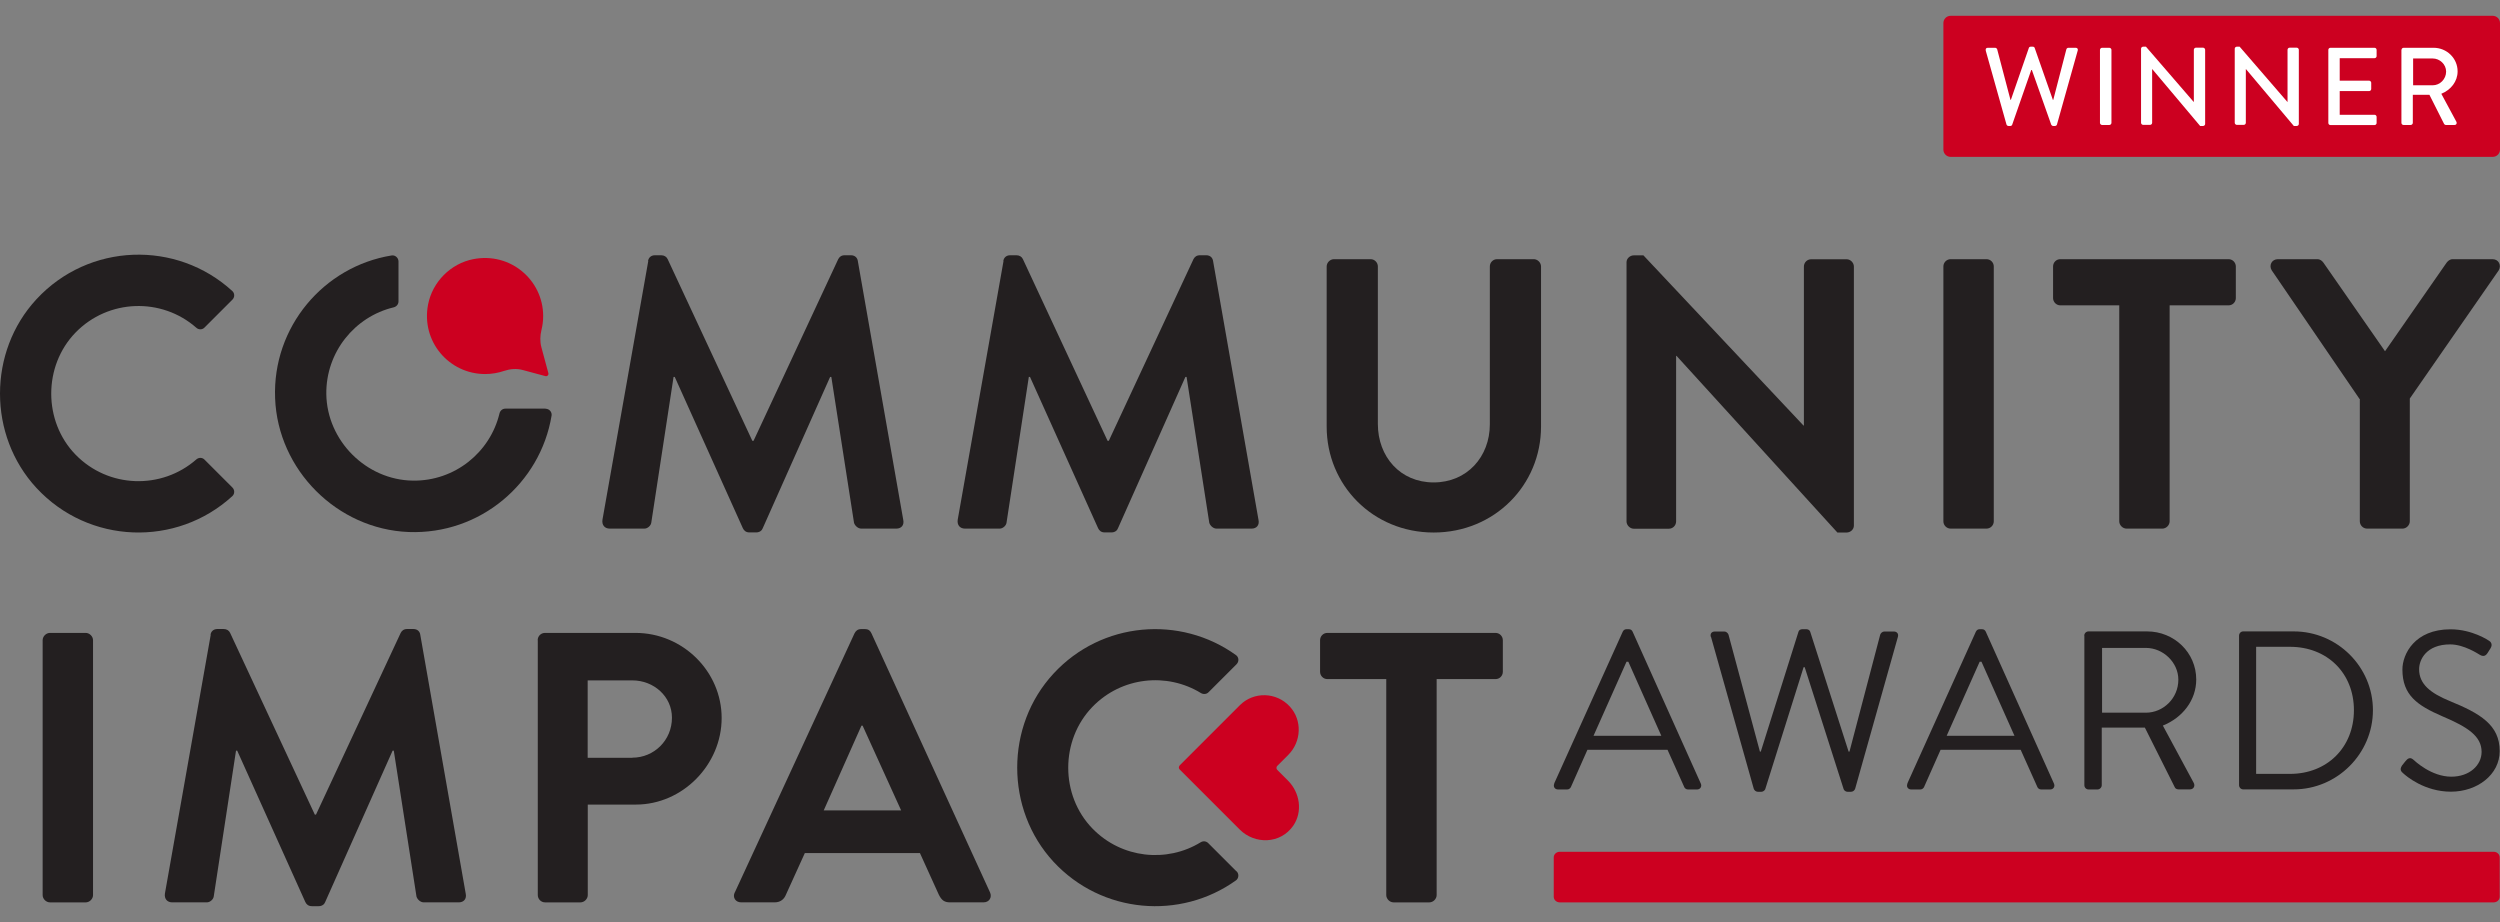
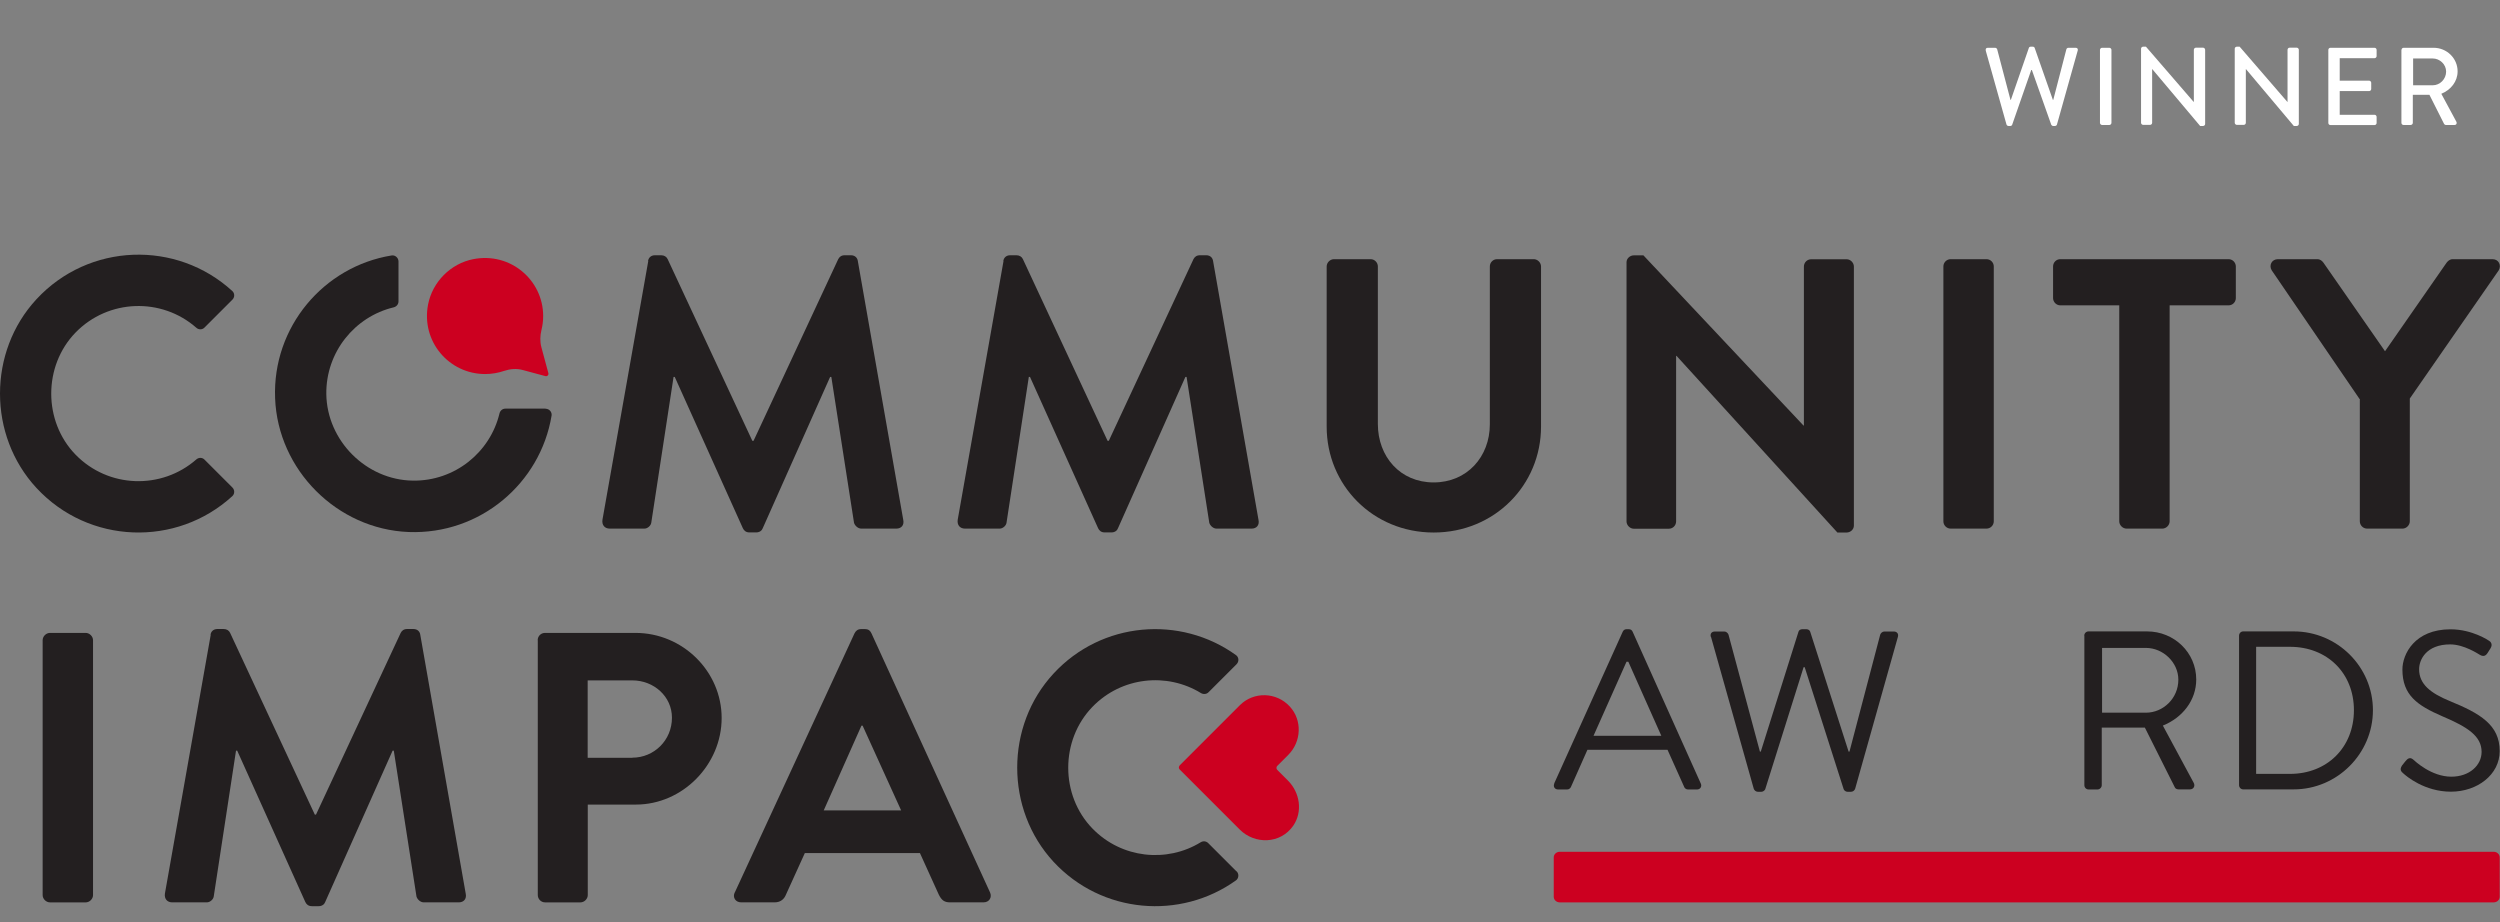
<svg xmlns="http://www.w3.org/2000/svg" width="141" height="52" viewBox="0 0 141 52" fill="none">
  <rect x="0" y="0" width="141" height="52" fill="#808080" stroke="none" />
  <path d="M69.743 49.14C69.89 49.286 69.873 49.534 69.709 49.653C66.579 51.897 62.147 51.547 59.418 48.604C56.688 45.649 56.688 40.94 59.418 37.991C62.141 35.042 66.579 34.692 69.709 36.948C69.878 37.066 69.89 37.314 69.743 37.461L68.158 39.045C68.046 39.158 67.871 39.169 67.735 39.09C65.818 37.912 63.258 38.171 61.617 39.863C59.795 41.741 59.79 44.854 61.617 46.732C63.258 48.418 65.807 48.677 67.719 47.504C67.854 47.42 68.029 47.437 68.141 47.549L69.737 49.145L69.743 49.14Z" fill="#231F20" />
  <path d="M66.534 43.173C66.472 43.235 66.472 43.337 66.534 43.399L69.923 46.788C70.769 47.634 72.219 47.611 72.94 46.568C73.482 45.779 73.318 44.702 72.641 44.025L72.038 43.421C71.976 43.359 71.976 43.258 72.038 43.196L72.658 42.576C73.397 41.837 73.459 40.63 72.749 39.852C71.993 39.023 70.707 38.995 69.929 39.773L66.529 43.173H66.534Z" fill="#CC0020" />
  <path d="M140.645 50.894H87.969C87.783 50.894 87.631 50.752 87.631 50.578V48.356C87.631 48.181 87.783 48.04 87.969 48.04H140.645C140.831 48.04 140.983 48.181 140.983 48.356V50.578C140.983 50.752 140.831 50.894 140.645 50.894Z" fill="#CC0020" />
  <path d="M36.55 14.724C36.573 14.549 36.703 14.396 36.94 14.396H37.289C37.464 14.396 37.594 14.481 37.656 14.616L42.432 24.863H42.5L47.276 14.616C47.344 14.487 47.451 14.396 47.643 14.396H47.992C48.229 14.396 48.359 14.549 48.382 14.724L50.942 29.312C51.01 29.617 50.835 29.814 50.553 29.814H48.579C48.382 29.814 48.212 29.639 48.167 29.487L46.887 21.259H46.819L43.019 29.791C42.974 29.921 42.844 30.028 42.652 30.028H42.263C42.066 30.028 41.959 29.921 41.897 29.791L38.056 21.259H37.989L36.731 29.487C36.708 29.639 36.534 29.814 36.342 29.814H34.391C34.109 29.814 33.934 29.617 33.979 29.312L36.562 14.724H36.55Z" fill="#231F20" />
  <path d="M56.587 14.724C56.609 14.549 56.739 14.396 56.976 14.396H57.325C57.5 14.396 57.63 14.481 57.692 14.616L62.468 24.863H62.536L67.312 14.616C67.38 14.487 67.487 14.396 67.679 14.396H68.029C68.266 14.396 68.395 14.549 68.418 14.724L70.978 29.312C71.046 29.617 70.871 29.814 70.589 29.814H68.615C68.418 29.814 68.249 29.639 68.204 29.487L66.923 21.259H66.856L63.055 29.791C63.01 29.921 62.88 30.028 62.688 30.028H62.299C62.102 30.028 61.995 29.921 61.933 29.791L58.092 21.259H58.025L56.767 29.487C56.745 29.639 56.57 29.814 56.378 29.814H54.427C54.145 29.814 53.97 29.617 54.015 29.312L56.598 14.724H56.587Z" fill="#231F20" />
  <path d="M74.824 15.028C74.824 14.808 75.021 14.617 75.236 14.617H77.299C77.536 14.617 77.711 14.814 77.711 15.028V23.91C77.711 25.754 78.969 27.209 80.858 27.209C82.747 27.209 84.027 25.754 84.027 23.932V15.028C84.027 14.808 84.202 14.617 84.439 14.617H86.503C86.723 14.617 86.914 14.814 86.914 15.028V24.062C86.914 27.361 84.287 30.034 80.858 30.034C77.429 30.034 74.824 27.361 74.824 24.062V15.028Z" fill="#231F20" />
  <path d="M91.736 14.791C91.736 14.577 91.933 14.402 92.148 14.402H92.689L101.717 24H101.74V15.034C101.74 14.814 101.915 14.622 102.152 14.622H104.148C104.368 14.622 104.559 14.819 104.559 15.034V29.645C104.559 29.865 104.362 30.034 104.148 30.034H103.629L94.555 20.07H94.533V29.408C94.533 29.628 94.358 29.82 94.121 29.82H92.148C91.928 29.82 91.736 29.622 91.736 29.408V14.797V14.791Z" fill="#231F20" />
  <path d="M109.607 15.028C109.607 14.803 109.793 14.617 110.018 14.617H112.037C112.263 14.617 112.449 14.803 112.449 15.028V29.402C112.449 29.628 112.263 29.814 112.037 29.814H110.018C109.793 29.814 109.607 29.628 109.607 29.402V15.028Z" fill="#231F20" />
  <path d="M119.526 17.222H116.204C115.968 17.222 115.793 17.024 115.793 16.81V15.028C115.793 14.808 115.968 14.617 116.204 14.617H125.69C125.926 14.617 126.101 14.814 126.101 15.028V16.81C126.101 17.03 125.926 17.222 125.69 17.222H122.368V29.402C122.368 29.622 122.171 29.814 121.956 29.814H119.938C119.718 29.814 119.526 29.617 119.526 29.402V17.222Z" fill="#231F20" />
  <path d="M133.077 22.5L128.126 15.248C127.951 14.966 128.126 14.617 128.475 14.617H130.692C130.866 14.617 130.974 14.724 131.041 14.814L134.515 19.81L137.989 14.814C138.056 14.729 138.163 14.617 138.338 14.617H140.577C140.927 14.617 141.096 14.966 140.927 15.248L135.913 22.477V29.402C135.913 29.622 135.716 29.814 135.502 29.814H133.506C133.269 29.814 133.094 29.617 133.094 29.402V22.5H133.077Z" fill="#231F20" />
  <path d="M87.653 44.194L91.522 35.628C91.561 35.549 91.623 35.487 91.736 35.487H91.866C91.978 35.487 92.046 35.549 92.08 35.628L95.926 44.194C95.999 44.358 95.898 44.527 95.712 44.527H95.204C95.091 44.527 95.012 44.448 94.99 44.386L94.048 42.288H89.531L88.6 44.386C88.572 44.448 88.499 44.527 88.386 44.527H87.879C87.687 44.527 87.585 44.363 87.664 44.194H87.653ZM93.698 41.498C93.072 40.111 92.463 38.713 91.837 37.32H91.736L89.875 41.498H93.693H93.698Z" fill="#231F20" />
  <path d="M96.49 35.921C96.439 35.741 96.54 35.617 96.721 35.617H97.257C97.358 35.617 97.46 35.707 97.488 35.797L99.259 42.389H99.309L101.435 35.628C101.458 35.549 101.537 35.487 101.65 35.487H101.881C101.982 35.487 102.073 35.549 102.095 35.628L104.261 42.389H104.311L106.043 35.797C106.071 35.707 106.172 35.617 106.274 35.617H106.809C106.99 35.617 107.091 35.746 107.041 35.921L104.633 44.476C104.605 44.578 104.503 44.656 104.402 44.656H104.199C104.108 44.656 104.018 44.594 103.984 44.515L101.785 37.63H101.723L99.558 44.515C99.518 44.594 99.428 44.656 99.343 44.656H99.14C99.039 44.656 98.937 44.578 98.909 44.476L96.501 35.921H96.49Z" fill="#231F20" />
-   <path d="M107.571 44.194L111.439 35.628C111.479 35.549 111.541 35.487 111.654 35.487H111.783C111.896 35.487 111.964 35.549 111.998 35.628L115.844 44.194C115.917 44.358 115.815 44.527 115.629 44.527H115.122C115.009 44.527 114.93 44.448 114.907 44.386L113.966 42.288H109.449L108.518 44.386C108.49 44.448 108.417 44.527 108.304 44.527H107.796C107.605 44.527 107.503 44.363 107.582 44.194H107.571ZM113.616 41.498C112.99 40.111 112.381 38.713 111.755 37.32H111.654L109.793 41.498H113.61H113.616Z" fill="#231F20" />
  <path d="M117.552 35.854C117.552 35.724 117.654 35.611 117.795 35.611H121.094C122.622 35.611 123.868 36.807 123.868 38.324C123.868 39.497 123.09 40.478 121.985 40.923L123.727 44.155C123.817 44.318 123.727 44.521 123.513 44.521H122.864C122.752 44.521 122.684 44.459 122.661 44.408L120.97 41.036H118.539V44.284C118.539 44.414 118.426 44.527 118.297 44.527H117.8C117.659 44.527 117.558 44.414 117.558 44.284V35.854H117.552ZM121.026 40.196C122.007 40.196 122.859 39.384 122.859 38.335C122.859 37.365 122.007 36.542 121.026 36.542H118.556V40.196H121.026Z" fill="#231F20" />
  <path d="M126.282 35.854C126.282 35.724 126.383 35.611 126.513 35.611H129.366C131.825 35.611 133.833 37.608 133.833 40.055C133.833 42.502 131.819 44.521 129.366 44.521H126.513C126.383 44.521 126.282 44.408 126.282 44.279V35.848V35.854ZM129.158 43.647C131.244 43.647 132.761 42.158 132.761 40.055C132.761 37.952 131.244 36.48 129.158 36.48H127.246V43.647H129.158Z" fill="#231F20" />
  <path d="M135.462 43.19C135.524 43.111 135.592 43.027 135.654 42.948C135.784 42.784 135.919 42.683 136.1 42.835C136.19 42.914 137.12 43.805 138.254 43.805C139.286 43.805 139.962 43.156 139.962 42.406C139.962 41.527 139.195 41.008 137.735 40.393C136.336 39.784 135.496 39.209 135.496 37.76C135.496 36.897 136.184 35.493 138.209 35.493C139.455 35.493 140.385 36.141 140.385 36.141C140.459 36.181 140.617 36.333 140.459 36.575C140.408 36.654 140.357 36.739 140.306 36.818C140.194 36.998 140.064 37.049 139.861 36.931C139.771 36.88 138.97 36.344 138.192 36.344C136.844 36.344 136.438 37.207 136.438 37.743C136.438 38.594 137.086 39.09 138.158 39.536C139.878 40.235 140.983 40.884 140.983 42.361C140.983 43.687 139.726 44.651 138.231 44.651C136.737 44.651 135.71 43.771 135.547 43.619C135.445 43.529 135.316 43.427 135.468 43.185L135.462 43.19Z" fill="#231F20" />
  <path d="M2.405 36.108C2.405 35.888 2.603 35.696 2.817 35.696H4.836C5.05 35.696 5.247 35.893 5.247 36.108V50.482C5.247 50.702 5.05 50.894 4.836 50.894H2.817C2.597 50.894 2.405 50.696 2.405 50.482V36.108Z" fill="#231F20" />
  <path d="M11.873 35.803C11.896 35.628 12.026 35.476 12.262 35.476H12.612C12.787 35.476 12.917 35.56 12.979 35.696L17.755 45.942H17.823L22.599 35.696C22.667 35.566 22.774 35.476 22.966 35.476H23.315C23.552 35.476 23.682 35.628 23.704 35.803L26.265 50.392C26.332 50.696 26.157 50.893 25.876 50.893H23.902C23.704 50.893 23.535 50.719 23.49 50.566L22.21 42.339H22.142L18.342 50.871C18.297 51.001 18.167 51.108 17.975 51.108H17.586C17.389 51.108 17.281 51.001 17.219 50.871L13.379 42.339H13.311L12.054 50.566C12.031 50.719 11.857 50.893 11.665 50.893H9.714C9.432 50.893 9.257 50.696 9.302 50.392L11.885 35.803H11.873Z" fill="#231F20" />
  <path d="M30.325 36.108C30.325 35.888 30.5 35.696 30.737 35.696H35.84C38.507 35.696 40.701 37.867 40.701 40.495C40.701 43.123 38.507 45.378 35.863 45.378H33.15V50.482C33.15 50.702 32.953 50.894 32.739 50.894H30.742C30.505 50.894 30.331 50.696 30.331 50.482V36.108H30.325ZM35.665 42.733C36.883 42.733 37.898 41.758 37.898 40.478C37.898 39.282 36.878 38.374 35.665 38.374H33.145V42.739H35.665V42.733Z" fill="#231F20" />
  <path d="M41.445 50.33L48.196 35.718C48.263 35.589 48.37 35.481 48.562 35.481H48.782C49.002 35.481 49.087 35.589 49.149 35.718L55.837 50.33C55.966 50.611 55.792 50.893 55.47 50.893H53.581C53.254 50.893 53.102 50.764 52.949 50.459L51.884 48.113H45.393L44.327 50.459C44.242 50.679 44.045 50.893 43.695 50.893H41.806C41.479 50.893 41.304 50.611 41.44 50.33H41.445ZM50.823 45.705L48.652 40.929H48.585L46.459 45.705H50.823Z" fill="#231F20" />
-   <path d="M78.185 38.301H74.863C74.626 38.301 74.452 38.104 74.452 37.889V36.108C74.452 35.888 74.626 35.696 74.863 35.696H84.349C84.585 35.696 84.76 35.893 84.76 36.108V37.889C84.76 38.109 84.585 38.301 84.349 38.301H81.027V50.482C81.027 50.702 80.83 50.894 80.615 50.894H78.597C78.377 50.894 78.185 50.696 78.185 50.482V38.301Z" fill="#231F20" />
  <path d="M2.055 27.519C-0.685 24.558 -0.685 19.838 2.055 16.878C5.01 13.686 9.956 13.534 13.103 16.415C13.244 16.545 13.244 16.765 13.108 16.9L11.529 18.479C11.405 18.604 11.202 18.604 11.073 18.485C9.116 16.765 6.11 16.855 4.26 18.756C2.433 20.639 2.433 23.763 4.26 25.641C6.11 27.542 9.11 27.632 11.073 25.912C11.208 25.794 11.405 25.794 11.529 25.918L13.108 27.497C13.244 27.632 13.244 27.852 13.103 27.982C9.956 30.863 5.01 30.711 2.055 27.519Z" fill="#231F20" />
  <path d="M30.77 23.053C30.979 23.053 31.143 23.239 31.109 23.442C30.477 27.259 27.082 30.158 23.05 30.006C19.013 29.848 15.669 26.504 15.516 22.46C15.358 18.434 18.263 15.028 22.086 14.408C22.289 14.374 22.475 14.543 22.475 14.746V17.002C22.475 17.16 22.362 17.295 22.204 17.334C20.005 17.859 18.375 19.861 18.404 22.229C18.443 24.857 20.654 27.073 23.287 27.107C25.65 27.141 27.646 25.511 28.171 23.318C28.21 23.16 28.34 23.047 28.503 23.047H30.77V23.053Z" fill="#231F20" />
  <path d="M30.765 21.214L29.468 20.865C29.124 20.774 28.763 20.808 28.424 20.921C28.086 21.034 27.736 21.096 27.359 21.096C25.334 21.096 23.738 19.263 24.144 17.171C24.392 15.896 25.419 14.864 26.693 14.616C28.791 14.205 30.635 15.801 30.635 17.825C30.635 18.096 30.601 18.355 30.539 18.609C30.46 18.93 30.449 19.263 30.534 19.584L30.928 21.045C30.956 21.147 30.861 21.242 30.759 21.214H30.765Z" fill="#CC0020" />
-   <path d="M140.588 0.891H110.018C109.791 0.891 109.607 1.075 109.607 1.302V8.436C109.607 8.663 109.791 8.848 110.018 8.848H140.588C140.816 8.848 141 8.663 141 8.436V1.302C141 1.075 140.816 0.891 140.588 0.891Z" fill="#CC0020" />
  <path d="M111.998 2.842C111.975 2.757 112.02 2.695 112.11 2.695H112.528C112.578 2.695 112.629 2.74 112.641 2.78L113.391 5.633H113.413L114.428 2.701C114.439 2.661 114.485 2.633 114.535 2.633H114.648C114.699 2.633 114.744 2.661 114.755 2.701L115.782 5.633H115.804L116.543 2.78C116.554 2.735 116.605 2.695 116.656 2.695H117.073C117.158 2.695 117.208 2.757 117.186 2.842L116.013 7.02C116.001 7.071 115.951 7.105 115.9 7.105H115.798C115.753 7.105 115.708 7.071 115.691 7.037L114.597 3.947H114.563L113.486 7.037C113.475 7.077 113.424 7.105 113.379 7.105H113.278C113.227 7.105 113.176 7.065 113.165 7.02L111.992 2.842H111.998Z" fill="white" />
  <path d="M118.438 2.813C118.438 2.751 118.494 2.695 118.556 2.695H118.968C119.03 2.695 119.086 2.751 119.086 2.813V6.93C119.086 6.992 119.03 7.049 118.968 7.049H118.556C118.494 7.049 118.438 6.992 118.438 6.93V2.813Z" fill="white" />
  <path d="M120.755 2.746C120.755 2.684 120.812 2.633 120.874 2.633H121.032L123.727 5.752H123.733V2.808C123.733 2.746 123.784 2.689 123.851 2.689H124.252C124.314 2.689 124.37 2.746 124.37 2.808V6.992C124.37 7.054 124.314 7.105 124.252 7.105H124.088L121.387 3.896H121.381V6.925C121.381 6.987 121.331 7.043 121.263 7.043H120.874C120.812 7.043 120.755 6.987 120.755 6.925V2.74V2.746Z" fill="white" />
  <path d="M126.039 2.746C126.039 2.684 126.096 2.633 126.158 2.633H126.316L129.011 5.752H129.017V2.808C129.017 2.746 129.067 2.689 129.135 2.689H129.536C129.598 2.689 129.654 2.746 129.654 2.808V6.992C129.654 7.054 129.598 7.105 129.536 7.105H129.372L126.671 3.896H126.665V6.925C126.665 6.987 126.614 7.043 126.547 7.043H126.158C126.096 7.043 126.039 6.987 126.039 6.925V2.74V2.746Z" fill="white" />
  <path d="M131.318 2.813C131.318 2.751 131.368 2.695 131.436 2.695H133.923C133.991 2.695 134.041 2.751 134.041 2.813V3.163C134.041 3.225 133.991 3.282 133.923 3.282H131.96V4.55H133.618C133.68 4.55 133.737 4.607 133.737 4.669V5.018C133.737 5.086 133.68 5.137 133.618 5.137H131.96V6.473H133.923C133.991 6.473 134.041 6.53 134.041 6.592V6.936C134.041 6.998 133.991 7.054 133.923 7.054H131.436C131.368 7.054 131.318 6.998 131.318 6.936V2.819V2.813Z" fill="white" />
  <path d="M135.445 2.813C135.445 2.751 135.496 2.695 135.564 2.695H137.256C138 2.695 138.609 3.287 138.609 4.026C138.609 4.595 138.231 5.069 137.69 5.289L138.541 6.868C138.586 6.947 138.541 7.049 138.434 7.049H137.949C137.899 7.049 137.865 7.015 137.848 6.992L137.019 5.346H136.083V6.93C136.083 6.992 136.026 7.049 135.964 7.049H135.558C135.491 7.049 135.44 6.992 135.44 6.93V2.813H135.445ZM137.205 4.81C137.611 4.81 137.961 4.466 137.961 4.037C137.961 3.631 137.605 3.298 137.205 3.298H136.1V4.81H137.205Z" fill="white" />
</svg>